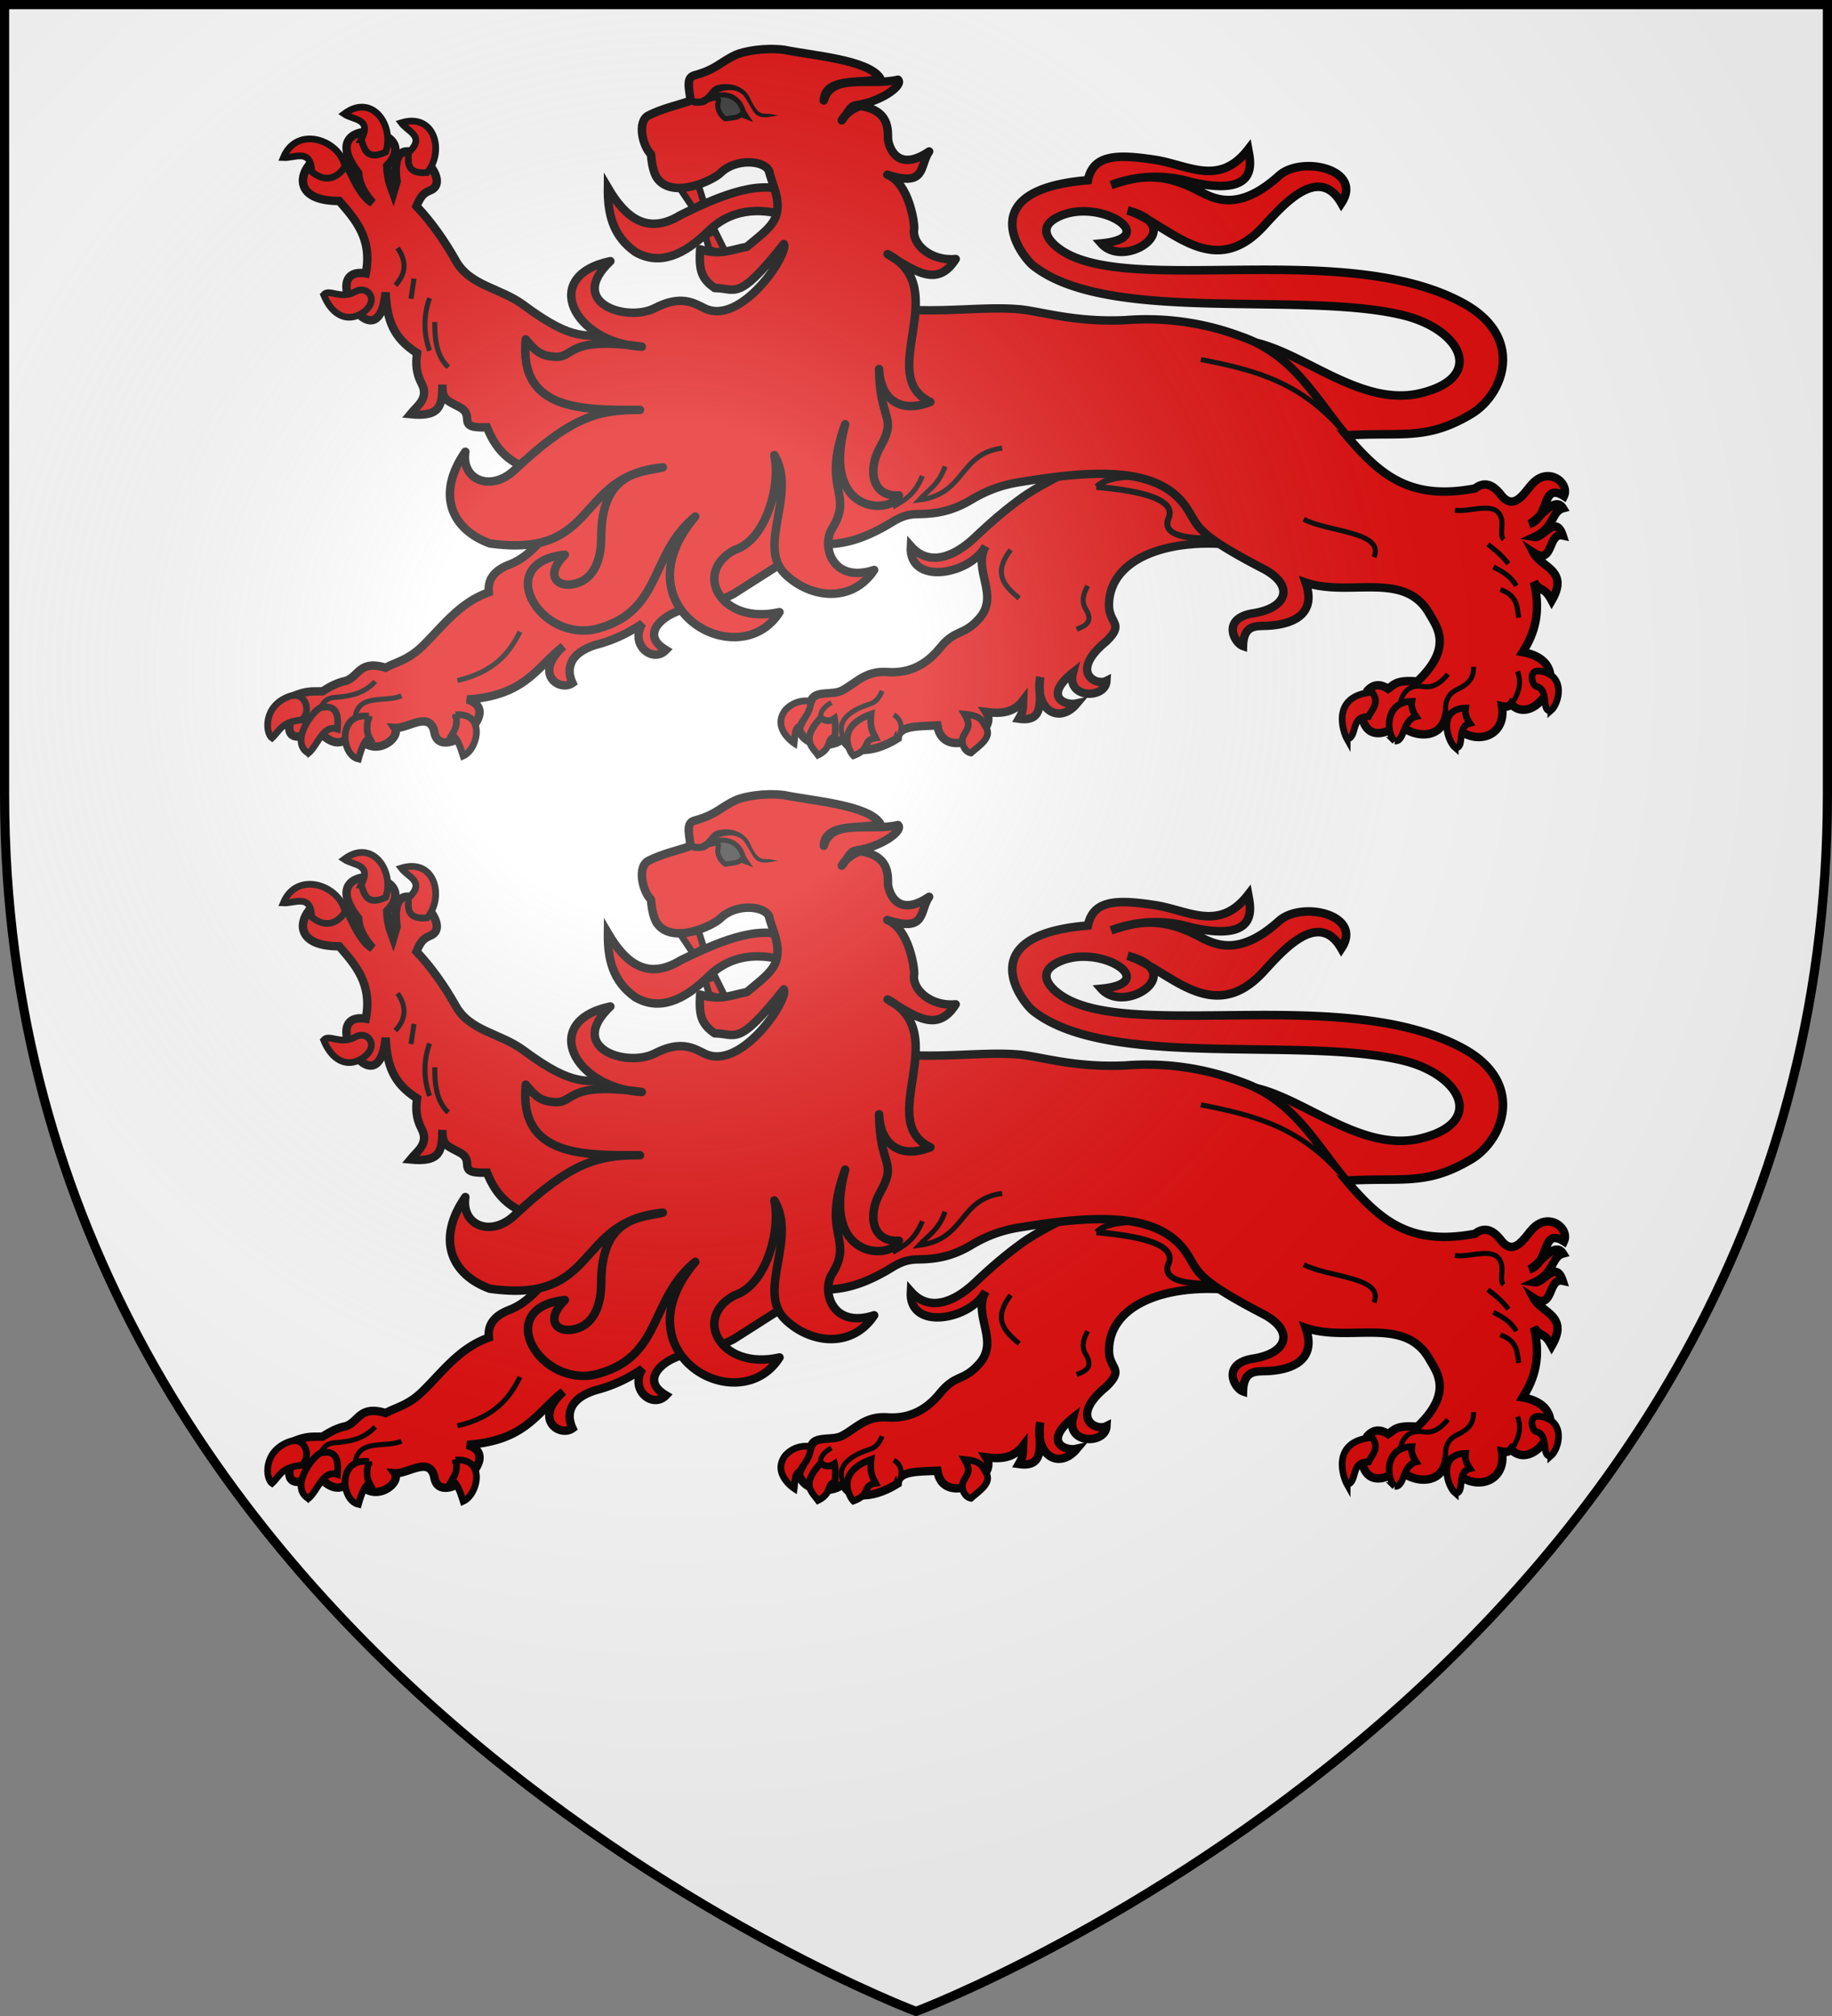
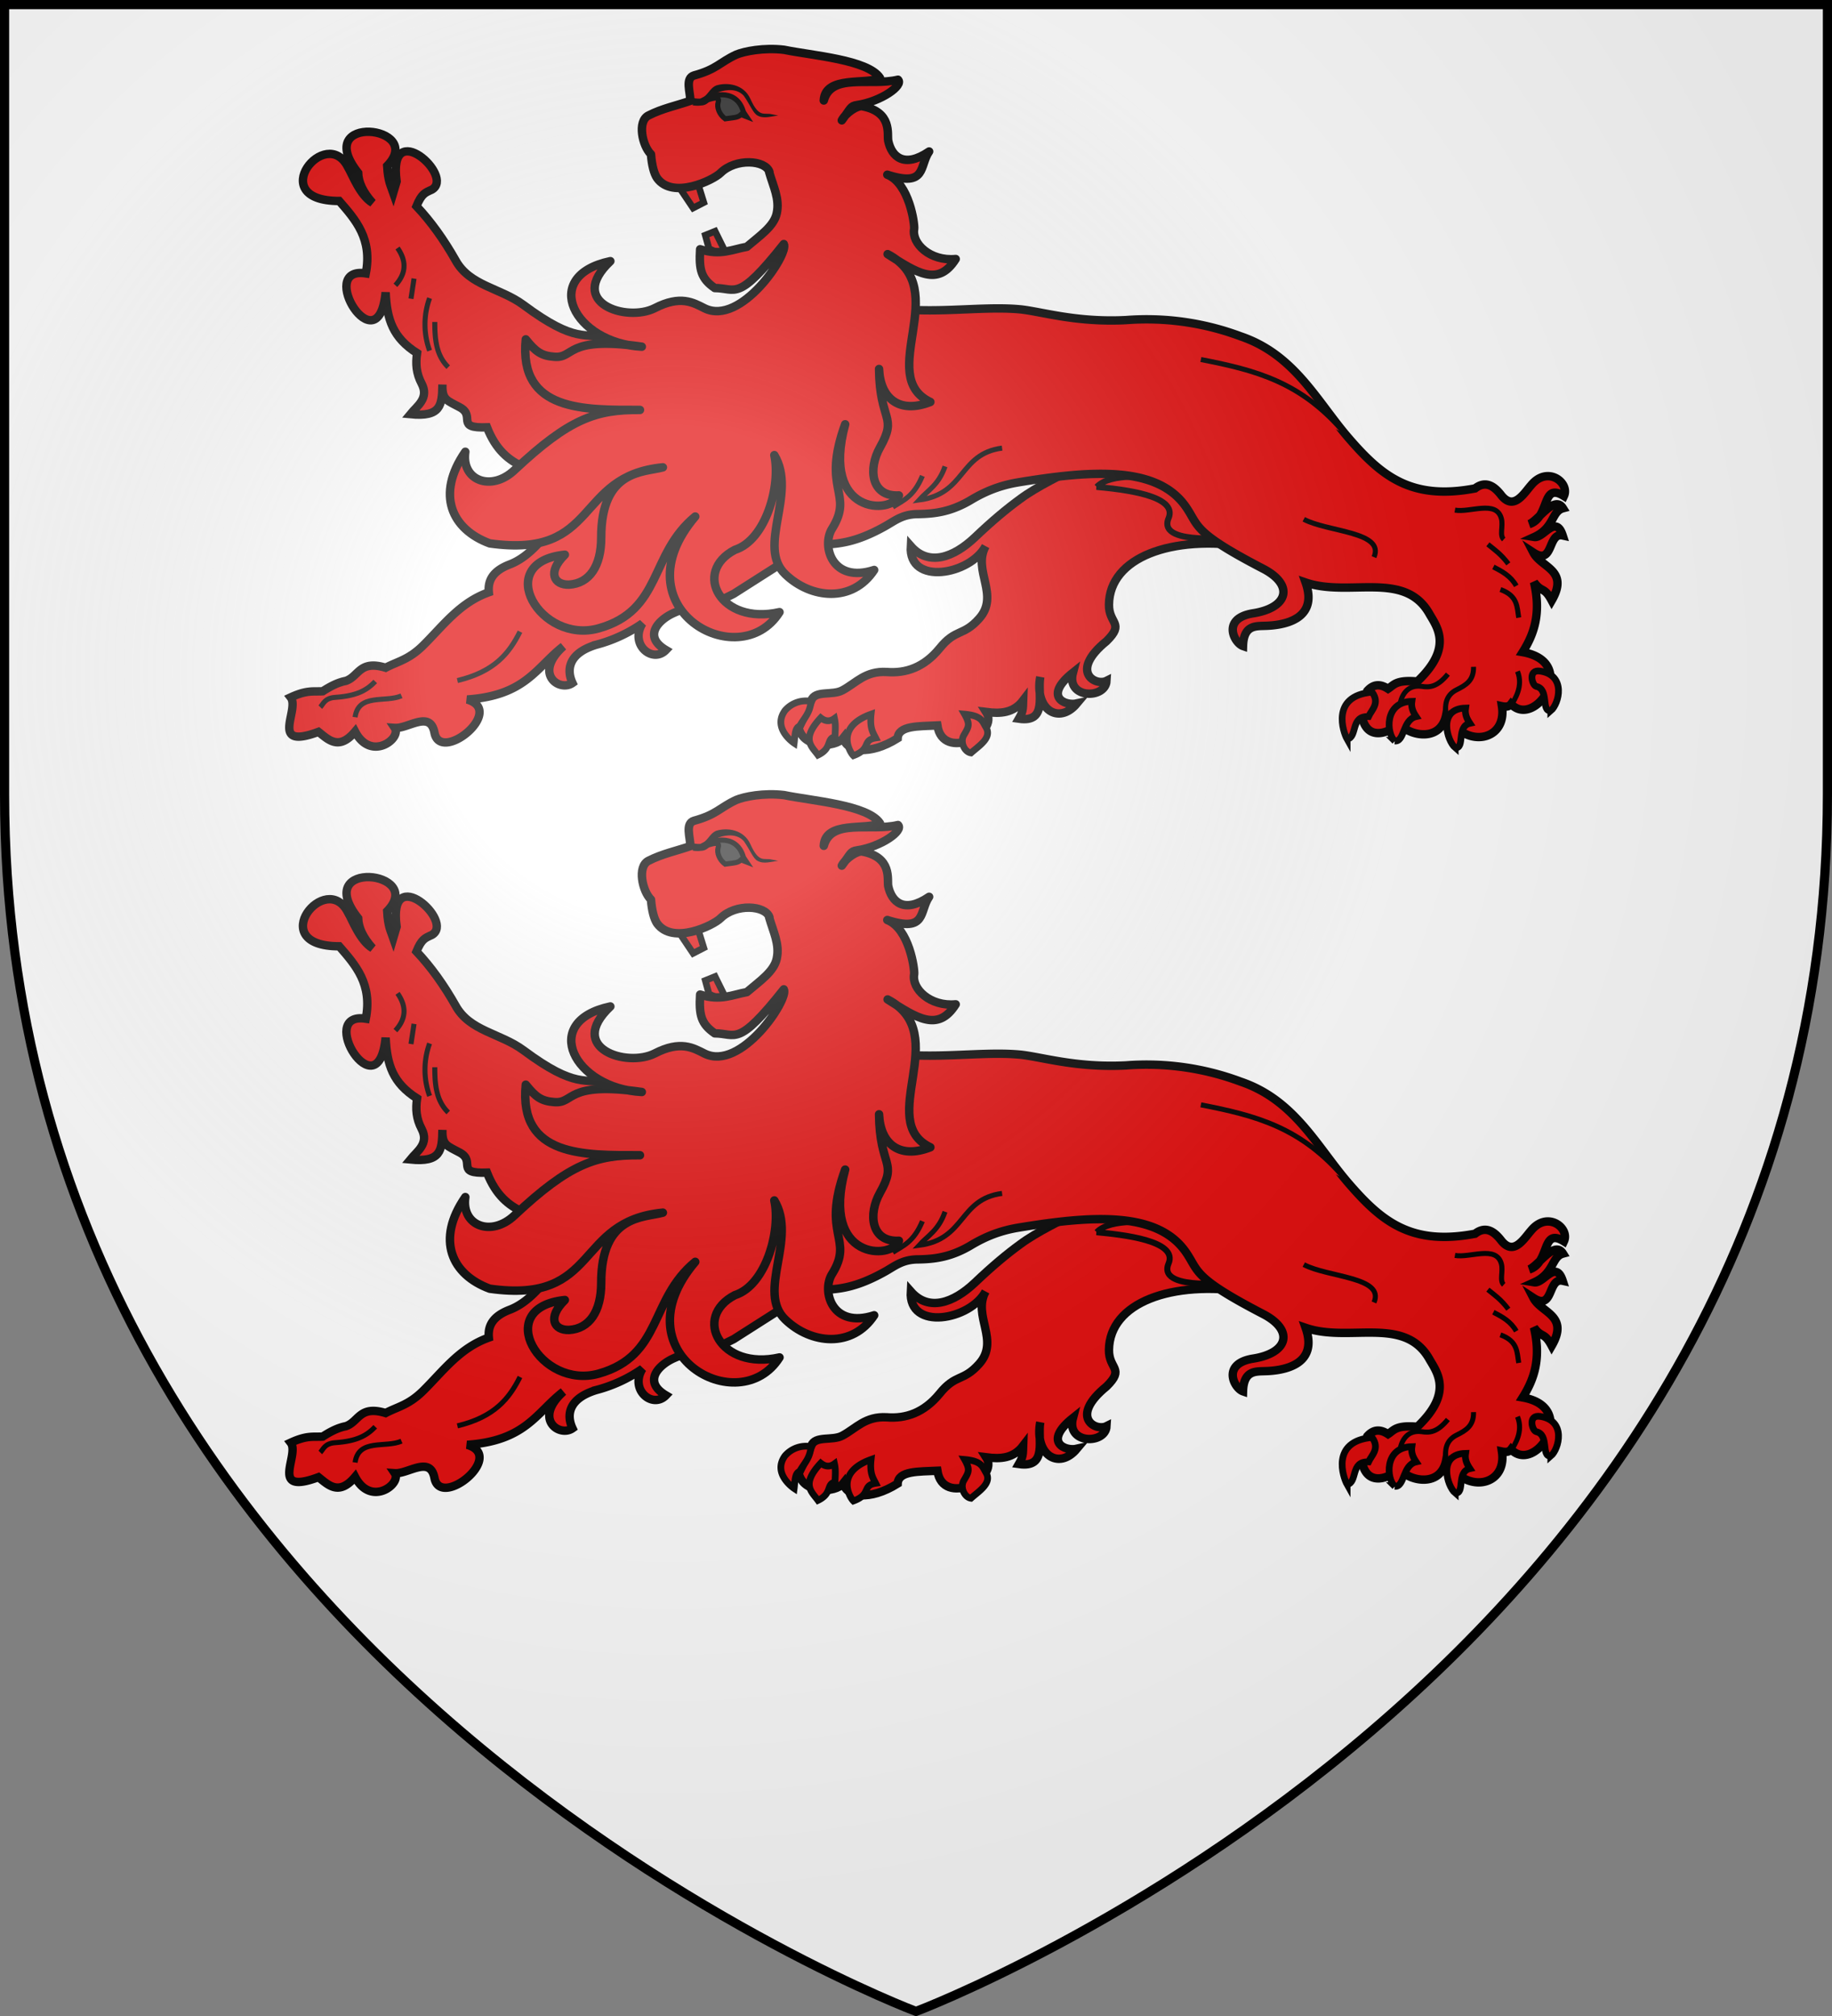
<svg xmlns="http://www.w3.org/2000/svg" xmlns:xlink="http://www.w3.org/1999/xlink" width="600" height="660" version="1.0">
  <rect width="100%" height="100%" fill="#808080" stroke="none" />
  <defs>
    <g id="b">
      <path transform="rotate(18 3.2 -.5)" d="M0 0v1h.5L0 0z" id="a" />
      <use height="540" width="810" transform="scale(-1 1)" xlink:href="#a" />
    </g>
    <g id="c">
      <use height="540" width="810" transform="rotate(72)" xlink:href="#b" />
      <use height="540" width="810" transform="rotate(144)" xlink:href="#b" />
    </g>
    <g id="f">
      <path transform="rotate(18 3.2 -.5)" d="M0 0v1h.5L0 0z" id="e" />
      <use height="540" width="810" transform="scale(-1 1)" xlink:href="#e" />
    </g>
    <g id="g">
      <use height="540" width="810" transform="rotate(72)" xlink:href="#f" />
      <use height="540" width="810" transform="rotate(144)" xlink:href="#f" />
    </g>
    <path id="h" d="M-298.5-298.5h597V-40C298.5 246.3 0 358.5 0 358.5S-298.5 246.3-298.5-40v-258.5z" />
    <path id="d" d="M3 27.7c0-6 2.2-9.9 5.5-11 1.4-.6 3.3-.3 5 1.4 2.1 2.1 2.8 8-3.5 9.1.7-1 .7-3-.7-3.8-1-.5-2-.2-2.7.2-.8.5-1.7 2-1.6 4H3z" />
    <radialGradient id="j" gradientUnits="userSpaceOnUse" cx="-80" cy="-80" r="405">
      <stop offset="0" stop-color="#fff" stop-opacity=".3" />
      <stop offset=".2" stop-color="#fff" stop-opacity=".3" />
      <stop offset=".6" stop-color="#6b6b6b" stop-opacity=".1" />
      <stop offset="1" stop-opacity=".1" />
    </radialGradient>
  </defs>
  <use xlink:href="#h" width="600" height="660" fill="#fff" transform="translate(300 300)" />
  <g transform="translate(300 300)">
    <g id="i">
-       <path d="M104.7 55.5c17.8-.7 38.7 22.2 60.2 17.3 21.6-5 14-20.5-4.6-25.4-33-8.5-97.3 3.1-122-16.5-4-3.3-20-24.8 18-27.9 1.7-8.1 8.8-8.7 21.8-6.7 10.9 1.6 21.1 9 30.7-3.4.8 4.4 3.7 15.8-18.7 10.7a40.8 40.8 0 00-26.2 1c9-3.1 16.7-4.3 28.5 1.8 5 2.6 13 7.3 26.5-4.9 7.5-6.7 27.7-2 20.4 9-7.5-13-19.4 1-25.5 7.6-17 18.5-31.5-1.3-44.5-5.2 20.2 5.3-.9 19.5-8.6 10.8 19.8-1.9-.3-15-13.7-8.9-8 3.6-3.1 8.7.7 11.2 22.5 15 92.8-3.8 131.4 17.2 20.6 11.2 13.3 30 2.8 36.3-16 9.6-23.9 5.3-45.6 7.4l-31.6-31.4z" fill="#e20909" stroke="#000" stroke-width="2.8" />
      <g fill="#e20909" stroke="#000">
        <path d="M108.8 123c-25.2-4-45.4 3.5-45.6 18.9-.1 6.4 5.3 6-.8 12-12.3 10-3.6 14.8 0 13-.3 6-13.3 6-11-2.7-9.8 7.8-2.7 11 1.3 10.1-6 7.2-14 1.8-12-8.7-1 5.5 2.6 15.1-7 13.7 1.4-2.4 1.3-3.1 1.4-6-3.2 4.2-7.5 4.4-12.1 3.8 4.5 7-14.2 16.4-16 4.4-6.2.3-12.8 0-13 4.2-9.3 5.8-16.8 4.4-17.8-.1-2.6 3.3-13 3.5-14.6-3.2 1-2.4 2-3.6 4.1-9.1 1.3-3.4 6.9-1.5 10.2-3.3 4.5-2.4 7.5-6.4 14.5-6 6.3.5 12.2-1.5 17.3-7.7 5.3-6.6 7.7-3.9 12.9-9.7 7-7.7-2.2-15.8 2.2-23.8-5 9.4-25.3 13.1-24.5 0 5.9 6.7 14 3.7 20.9-2.8 6-5.7 10.6-9.5 15-12.7 10.8-8 33-15.8 37-22l37.6 37.7z" stroke-width="2.75" />
-         <path d="M52.6 150c2.6-1 5.7-2.2 3-6.6-1.6-2.7-.7-5 .6-7.6M31 124c-6.2 8.1-1.7 12 2.8 15.9M-23.8 185.6c-1.2-3.1-1.2-6.2 3.9-9.1 4.6-2.7 6.6-1.1 8.8-6.3M-6 185.7s3.2-5-1.3-7.7M-31.2 179c-.3-2 1.1-3.6 3.5-5" stroke-width="1.65" />
      </g>
      <g fill="#e20909" stroke="#000" stroke-width="2">
        <path d="M-34.4 173.6c-.3 4-2.4 5.6-3.7 8.1-1.7.6-1.5 3.4-1.8 5.6 0 0-7.3-4.8-3-10.7a9.1 9.1 0 018.5-3zM-31.2 179c-6.5 7-3 9.3-.9 12.2 4.8-2.3 2.6-5.4 5.6-6 0-2 .3-3.7-.2-6-1.5 1.1-3 1-4.5-.2zM-14.7 177.8c-.5 4.6.6 6 1.5 7.8-4.6.7-1.3 3.6-7.3 5.8-1.3-1.3-6-9.4 5.8-13.6zM15.9 177.8c2 3.5 1.3 4.2-.3 7-1.2 2.2.3 5.4 2.4 5.7 2.7-2.4 7-5 4.9-8.4-1.2-2-1.4-3.8-7-4.3z" stroke-width="2.2" />
      </g>
      <g fill="#e20909" stroke="#000">
        <path d="M-43.6 128.2l4.1-43.7-73.5 22c-8.3 14.8-14.8 20.3-20.1 22.3-5.2 2-7.2 5-6.8 9.1-9.6 3.4-15 11-21.6 17.5-4.7 4.6-8.2 5.1-12.2 7.2-8.6-2.6-8.7 2.8-13 4.3-2 .4-4.2 1.2-7.6 3.4-3 .2-5.1-.5-10.5 2 3.1 4-7.3 17.4 9.1 11.3 3.3 2.6 6.7 6.2 12-.1 5.2 10 15.3 2.2 13-1.2 4.4.3 11.6-5.9 13 1.6 2 10.2 23.5-7.2 10.7-10.9 19.2-1.3 22.7-10.6 31.5-17.4-10 9-1.2 15 3 12-2-4.3-1.4-9.7 7.7-12.5a47.6 47.6 0 0015.2-7c-4.3 7 3.4 13.2 7.7 8.7-7.8-4.6-2.2-10 2.5-12.1 8-3.6 5 1.2 19.7-6.3l16-10.2z" stroke-width="2.75" />
        <path d="M-150.2 166.8c12.2-2.9 17-9 20.5-16M-195.1 175.5c1-1 1.4-3 5-3.2 7-.5 10.2-2.3 13-5.2M-183.7 178.8c1.1-7.9 10-4.7 15.2-7" stroke-width="1.65" />
      </g>
      <g fill="#e20909" stroke="#000">
        <path d="M-113.5 102.4c-10.2-5-21.2-3.7-27-18.5-10.6.4-3.6-3.6-8.8-6.5-4.2-2.3-6-2.4-5.8-7.5-.1 6.8-.5 10.7-10.5 9.7 2.2-2.7 6.2-5.2 3.7-10-1.8-3.4-2-6.5-1.5-10-7.9-5-9.9-11-10.3-19.9-2.4 24.7-23-8.7-6.5-6.2 2.2-11.3-3.3-17.5-8.7-23.7-24.8 0-4.2-25.4 2.9-11 1.4 2.3 3.9 9.2 8 11.6-3.2-3.6-4.6-6.8-4.7-9.8-15.5-19.6 22.3-15.5 9.5-2.3.3 5.2 1.2 6.5 2 8.8l1.1-3.7c-3-21.6 19.3-1.6 11.5 2.7-2.2 1-3.3 1.3-5 5.4 4.8 5.1 9 11 12.8 17.7 4.6 8.4 14.6 9 22.2 14.6 17.5 13 20 8.8 28.3 11l15.4 23.8-28.6 23.8z" stroke-width="2.75" />
        <path d="M-157.6 49.4c0 5.5.4 10.9 4.4 14.8M-159.3 41.6a25.2 25.2 0 000 17.2M-169.8 25.2c3.3 4.7 2.5 8.7-.7 12.2M-164.4 35.2l-1 6.6" stroke-width="1.65" />
      </g>
      <g fill="#e20909" stroke="#000">
        <path d="M59.1 103.4c8.4.8 26.9 2.7 23.6 10.3-2.1 5.1 4.8 6.2 9.7 6.5 4.5.3 5.4-1.3 6-2.3L82 100.2c-5.2.1-18.3-1.6-22.8 3.2z" stroke-width="1.98" />
        <path d="M-15.3 43.7c17.9 4 35.7.2 49.7 1.6 7.1.8 18.1 4.3 34.3 3.5a88 88 0 0137.6 5.3c17.7 6 24.9 21.1 35.3 33.2 10.8 12.5 20.5 20.6 41.5 16.6 3.6-2.8 6.4-.5 8.4 2 4.2 5.6 7.6-.4 10-3.1 5.4-6.5 12.7-.7 10.7 3.6-7.5-4.7-4.4 7-11.4 9.2 3.1-1.2 8.3-9.7 11.1-5.2-3.8 1-2.8 6.4-9.4 9.4 3 .5 7-7.6 9.3-.5-5-1.1-2.9 10-9.6 5.6 2.6 5 11.8 5.7 6 15.7-2.5-4.7-3.2-2.4-5.8-6 2.4 10.3 0 17-3.7 22.9 18.7 3.3 4 25.3-3.8 17-.6.8-1.6 1-3 .7 1.8 11.7-12.5 14.1-18.2 2.6-2 10.9-15.4 5.8-15.1 2.4-1.3 2.4-10.2 7.7-12.4-1-.3-2.7.8-5.9 1.6-9 2.2-2.5 4.5-2.2 6.8-.7 2-1.3 2.6-3 9.6-2.4 12-11.4 6.2-18.1 3.8-22.4-8.2-14-26.2-5.1-40.4-10 4.2 11.9-6.7 14.1-13.7 14.2-3 .1-6.6 0-6.8 6.6-2.9-1-7.1-9 3.2-10.7 11.7-1.8 13.6-9.3 3.4-14.6-23.5-12.2-20.9-14-25.4-20.4C78.8 96.3 57 98 33 102c-6.2 1.1-10.8 3.2-14.7 5.5-6.6 4-11.9 4.7-17.5 4.8-5.4 0-7.8 2.3-11.3 4.2-9.4 5.2-14.9 5.5-19.8 5.8l15-78.7z" stroke-width="2.75" />
        <path d="M176.5 111c5 .9 13.5-3.4 15.2 2.7.7 2.5-.7 5.6.8 6.9M191.4 137c5.8 2.1 5.4 5.8 6 9.2M189.1 129.6c2.9 1.5 5.7 3 7.5 6.2M187.3 122.2c2.2 1.8 4.2 3.1 6.7 6.4M173.7 178c-.8-3.8.3-6.7 3.4-8.2 3-1.5 5.6-3 5.5-7.5M158.5 174.6c.6-3.3 2.6-6.5 7.1-5.9 2.5.4 5.1.3 8.6-4M195 174.8c1-1.8 4-6 2-11M127 114c7.8 4.2 26.6 4 23 12.4M93.3 61.7c17.9 3.5 33 7.3 47.3 24.4M28.2 90.7c-14.3 1.9-11.8 15-27.2 17 3-3.3 6.4-4.9 8.5-11M-7.6 110h0c3.4-2.2 6.8-3.3 9.7-10.2" stroke-width="1.65" />
      </g>
      <g fill="#e20909" stroke="#000" stroke-width="2">
        <path d="M141.2 186c3.5-.7 1-7.7 7-7.4 1-2.2 3.8-4.3 1.2-8-13.7 1.2-9.5 13.1-8.2 15.4zM156.8 186.6c3.3.3 2.5-7 7-8-1-1.5-1.7-3-1.4-5-9.2.2-8.3 10.7-5.6 13zM176.6 188.8c3.3.3.3-7 4.8-8-1-1.5-1.7-3-1.4-5-9.2.2-6.1 10.7-3.4 13zM207.9 176.7c-3.3.3-.4-7.1-4.8-8-1.4-.5-2.7-5.6 1.3-5 8.7 1.3 6.2 10.7 3.5 13z" stroke-width="2.2" />
      </g>
      <g fill="#e20909" stroke="#000" stroke-width="2">
-         <path d="M-201.3 179.7c3.4-2.3 1.6-9.7-4-7.7-8.7 3.2-7.7 12.2-5.6 13.6 2.4-2.2 3-5.3 9.6-5.9zM-199 190.6c-6.4-3.8 1.8-14.3 4-14.9 5-1.2 6 2 5.5 7-4.8-1.6-6.3 5.2-9.5 7.9zM-179.2 178.5c-10.3-1.4-9.2 12.7-3.4 14 1-3.6 2.2-6.8 3.7-6.7-1-1.8-1.2-4-.3-7.3zM-150.8 178c10-.8 7.4 11.3 2.5 13.5-1.1-3.5-2.3-6.7-3.8-6.7 1-1.7 2.2-3.6 1.3-6.9z" stroke-width="2.2" />
-       </g>
+         </g>
      <g fill="#e20909" stroke="#000" stroke-width="2">
-         <path d="M-197.9.2c-.3-7.8-5.6-4.4-9.3-4.6 4.5-10.8 18.6-5.7 20.2 3-4 5.8-8.6 3.6-10.9 1.6zM-183.7 39.5c-4.7 2.7-8.5-1.1-10.3 1 2.7 6.7 7.6 9 12.3 6.2 3-1.8 3.9-4.3 3-6-.6-1.4-2.6-2.5-5-1.2zM-181.7-10.3c3.6-7-2.5-6.3-5.6-8.4 9.3-7 16.6 4 13.6 12.5-6.4 2.9-7-1.3-8-4.1zM-166.2-6c5.7-5.4-.2-6.8-2.4-9.8 11.1-3.4 14.2 9.5 8.5 16.3-7 .6-6.2-3.6-6.1-6.5z" stroke-width="2.2" />
-       </g>
-       <path d="M-100.9 5.5c-.1 8.1 1.4 15.7 9 21 7.9 4.6 16 1 24.1-7 8.6-8.3 19-6.9 25.5-4.8 1-3.8-.3-5.4 0-8-9.7-4.2-24 2.4-34.8 7.7-10.8 6.6-18 1-23.8-8.9z" fill="#e20909" stroke="#000" stroke-width="2.772" />
+         </g>
      <path d="M-62.4 26.6l-3.4-6.9L-69 21l1.2 4.4c3 1.5 2.8.9 5.4 1.3zM-77.3 5.7l6-1.2 1.8 5.8-3.5 1.8-4.3-6.4z" fill="#e20909" stroke="#000" stroke-width="2.189" />
      <path d="M-48 .3C-49.3-3.6-59-4.3-64 .6-66.4 3-79.7 9.4-84.8 2.3c-1-1.5-1.7-4.1-2-7.8-2.8-2.7-4.6-10.8-.8-12.7 4.5-2.3 9.1-3.2 13.7-4.8 0-2.8-1.8-7.4 1.2-8.3 7.4-2 8.4-4.3 13.8-6.8 2.6-1.1 9-2.4 15.7-1.6 9.2 1.9 27.4 3.2 31.4 9.2-4.4 2.4-18-.9-18.4 7.4 2.5-9.1 15.1-4.6 24.3-6.8 1.9 1.8-5.4 7.1-13.4 8.3-2.2.3-2 1-5 5 1.3-2.5 5.2-5 6.8-4.6 9.8 1.9 8 9.1 8.4 11.3C-8-4.7-3.9-.8 4.3-6.4 1-1.7 3.6 5.4-9.4 1.2-2.2 4-.4 17.4-.6 18.9c-.9 4.8 5.2 10.7 13.6 9.9C7.2 38 .3 33.3-9.3 27.2c21.6 11.2-4.1 39.8 14 48.4-10.2 4-16.4-1.2-16.8-10.8.2 17.5 6.2 15.2.3 25.7-3.9 6.9-3 16.2 6.2 15.7-2.2 6.3-25.7 6.5-17.6-23.3-7.9 21.7 3 22.5-4.3 34.2-3.5 5.6 0 18 13.8 13.5-7.1 10.8-20.7 9.5-29.1 1.4-9.5-9.1 4-26.4-3.6-39 2.2 10-2.8 27.8-12.9 31-14 7.2-4.8 24.8 14.6 20.4-13.2 20.9-53-1.4-27.6-31.3-15.1 12.4-10.7 30.7-31.6 36.6-19.1 5.4-35.1-21.6-11.1-24.1-5.9 5.8-3.5 10 1.4 9.8 6.6-.4 10.5-6 10.5-15.4 0-22.4 14-21.3 20.2-23-29.1 2.8-20.5 30-56.7 24.9-12.5-4.6-17.7-16-8-30-1.4 9.4 8.5 13.2 16.1 6 18.1-17 26.8-19.8 41.1-19.7-18 0-39.8.7-37.4-23.1 3.2 4 5.1 5.4 9.3 5.7 6.8.6 3.5-6.9 28.7-3.3-22.2-1.2-33.5-23.1-10.3-28-14.5 13.7 5.4 20 14.5 15.4 8.5-4.4 12.7-1.8 16.3 0 12 6 27.8-17.9 26-21-15.2 19.2-15.6 14.4-22.6 14.4-4.5-3.1-5.2-6-4.8-12.7 6.6 2.2 10.7 0 15.3-.8 4.2-3.6 8.9-6.7 9.8-11 1-4.7-1.1-8.6-2.5-13.5z" fill="#e20909" stroke="#000" stroke-width="2.772" stroke-linejoin="round" />
      <path d="M-70.6-22.7c5-3.2 12.1-3.8 14.1 3.4l1 1.5-1.8-.7c-1 1-2.4 1-3.7 1.2l-1.5.2c-1.9-1.4-2.8-3.7-2.3-5.4 1-3-4.3-.2-5.8-.2h0z" fill="#313131" stroke="#000" stroke-width="1.678" />
      <path d="M850.8 820.1c-3.3 1.4-3.8 5-7.2 5.9-1.5.1-2.8-.2-2.8-.2l-.6 3.2s1.7.4 3.7.1c4 0 5-4.3 8-6 3.7-1.3 8.4-1.6 11.3 1.7 2.9 4.2 4.1 7.7 6.1 8.8 2.9 1.6 6.2.3 9.3 0l-3-.6c-3.4-.8-5.6 1.8-9.5-6.9-3-6.6-10.4-7.5-15.3-6z" stroke-width="3" stroke-linecap="round" stroke-linejoin="round" transform="translate(-686.5 -626.7) scale(.73)" />
    </g>
    <use xlink:href="#i" transform="translate(0 -244)" width="600" height="660" />
  </g>
  <use xlink:href="#h" width="600" height="660" fill="url(#j)" transform="translate(300 300)" />
  <use xlink:href="#h" width="600" height="660" fill="none" stroke="#000" stroke-width="3" transform="translate(300 300)" />
</svg>